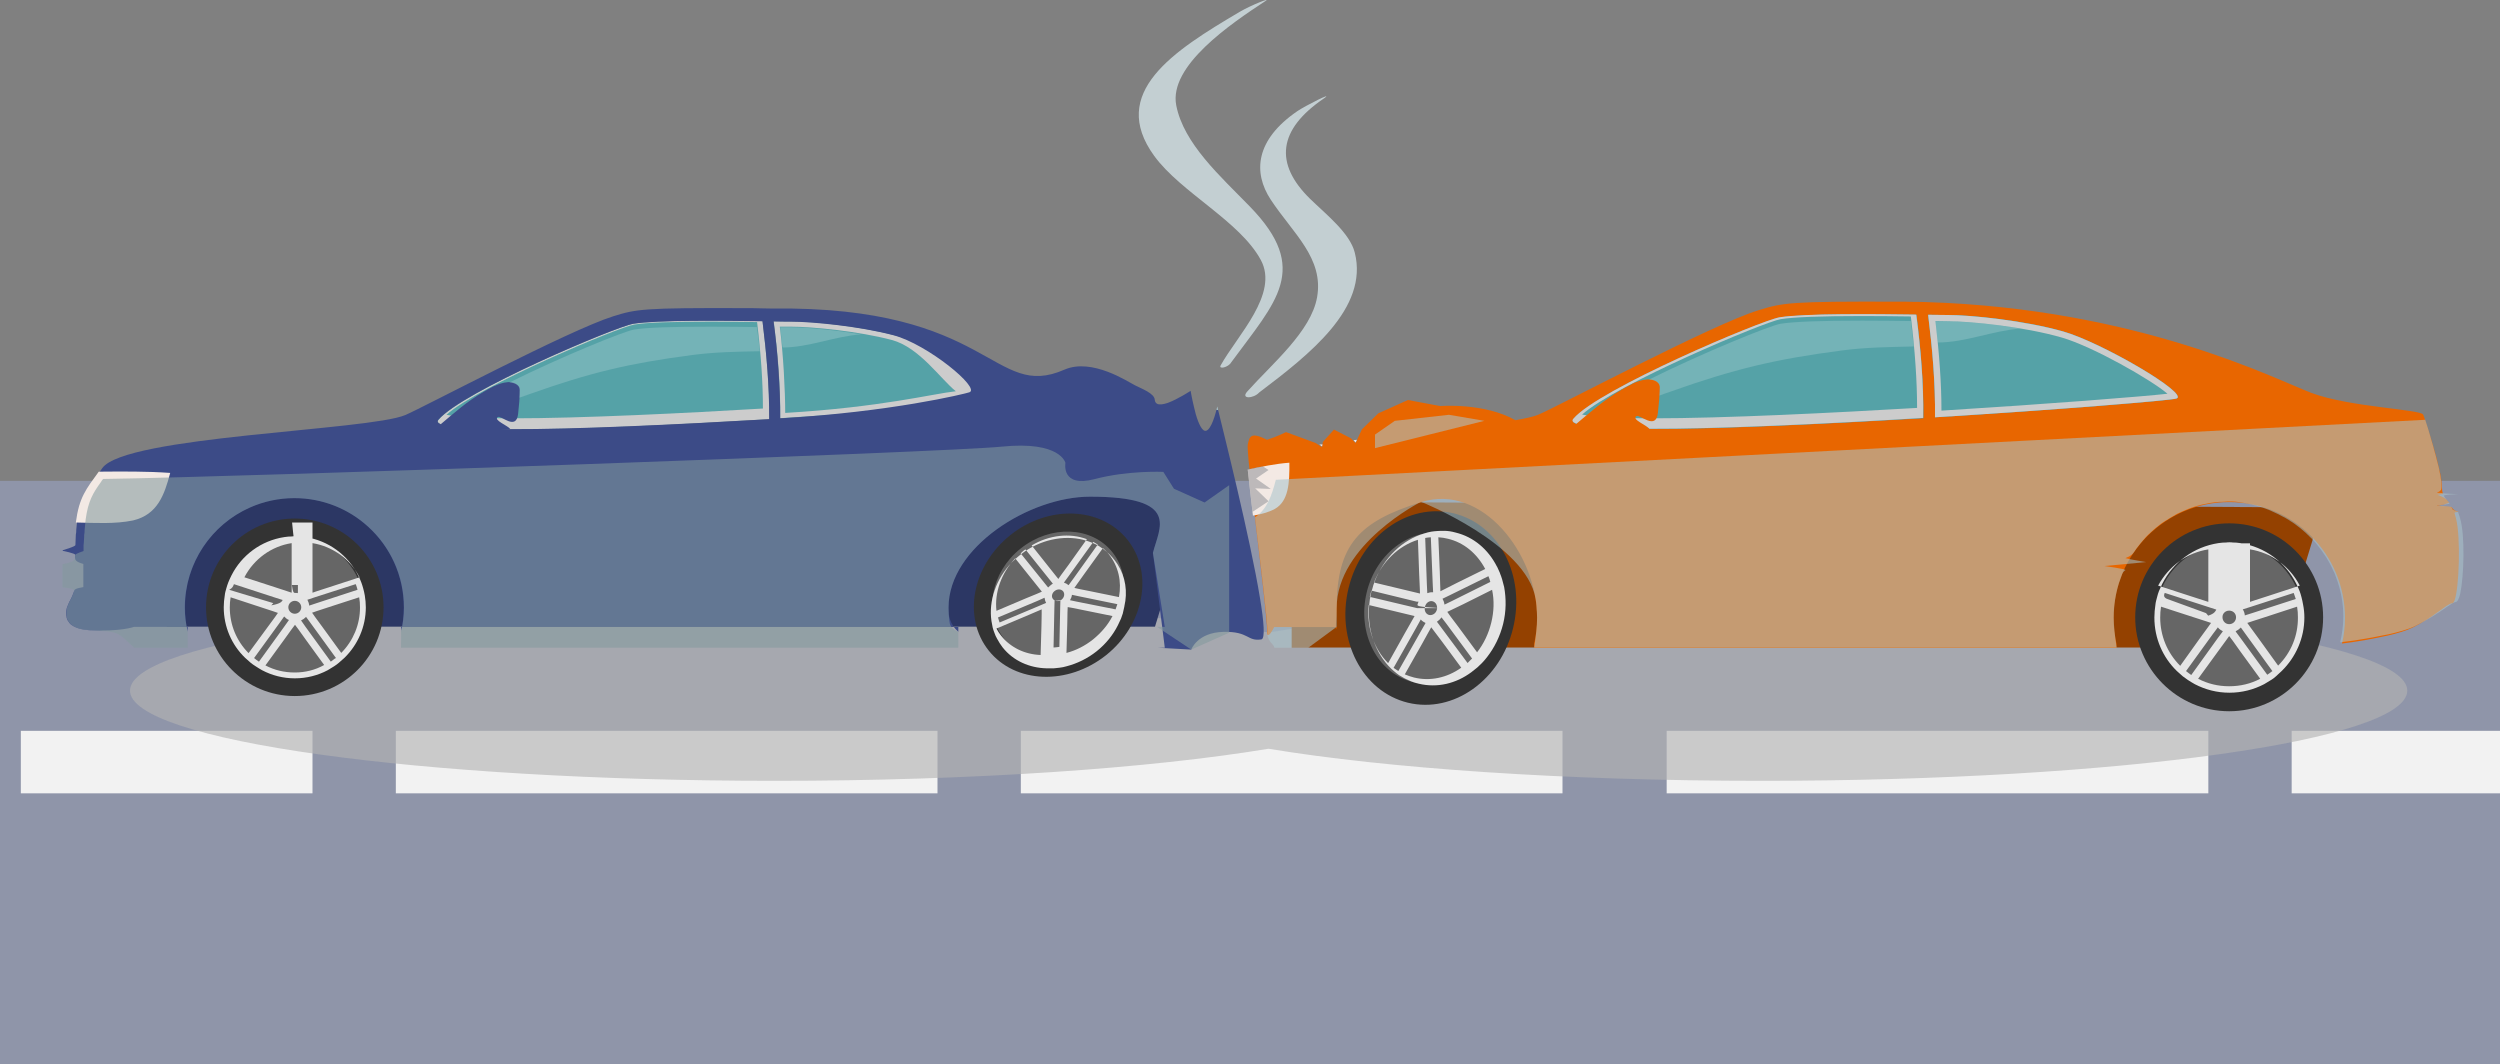
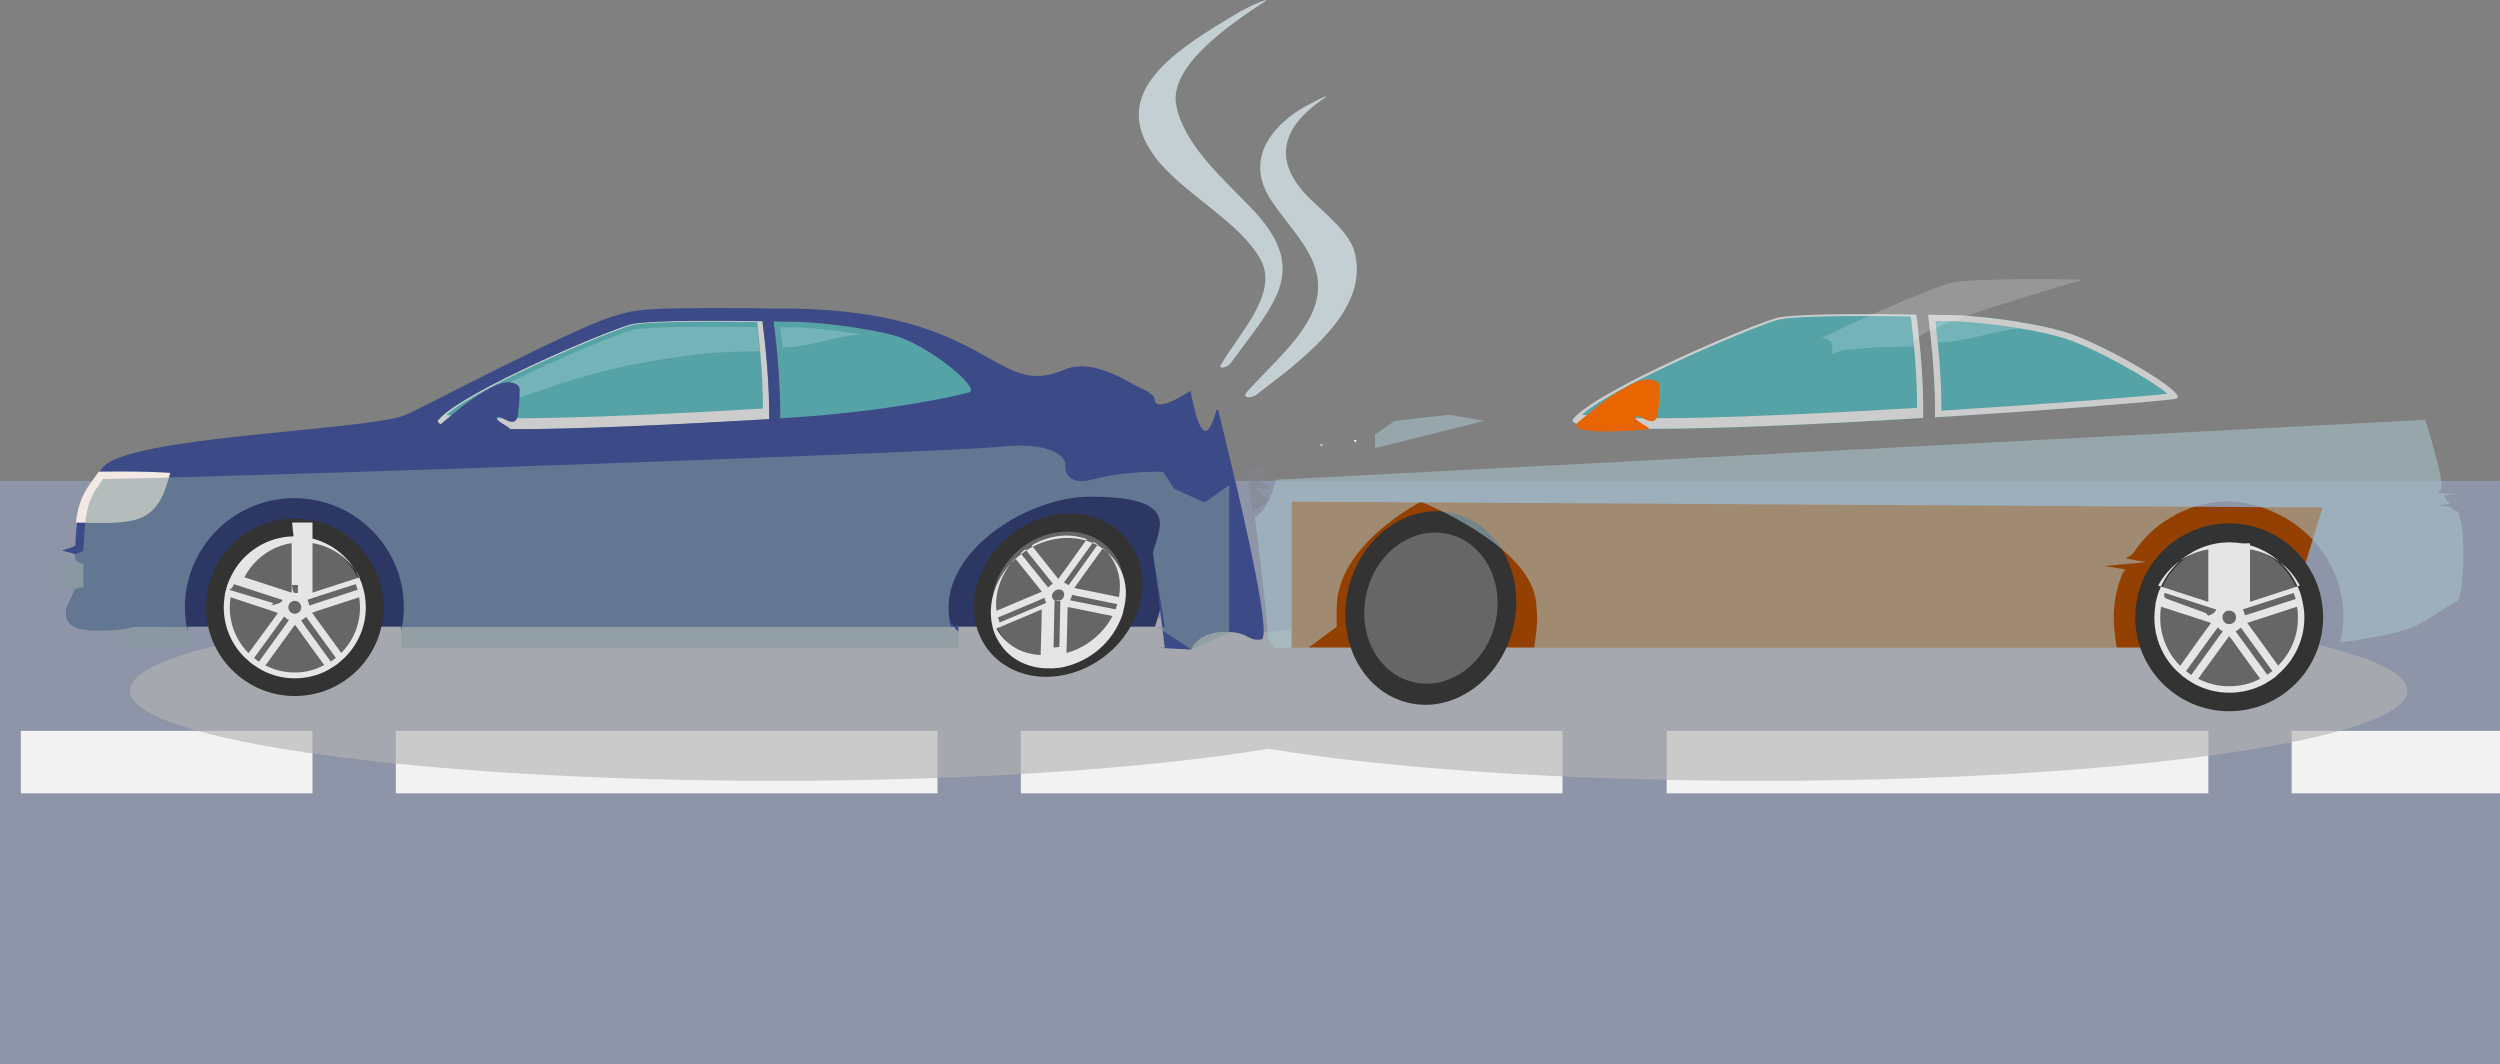
<svg xmlns="http://www.w3.org/2000/svg" version="1.1" id="Layer_1" x="0px" y="0px" viewBox="0 0 120 51.08" style="enable-background:new 0 0 120 51.08;" xml:space="preserve">
  <rect x="0" y="0" width="120" height="51.08" fill="#808080" stroke="none" />
  <style type="text/css">
	.st0{fill:#8F95A9;}
	.st1{fill:#F2F2F2;}
	.st2{opacity:0.63;fill:#B3B3B3;}
	.st3{fill:#FFE610;}
	.st4{fill:#FFB000;}
	.st5{fill:#F3E9E4;}
	.st6{fill:#A2383A;}
	.st7{fill:#E85800;}
	.st8{fill:#9FDBE9;}
	.st9{fill:#BA4700;}
	.st10{fill:#333333;}
	.st11{fill:#FECF3F;}
	.st12{opacity:0.45;fill:#5F668E;}
	.st13{fill:#2C3762;}
	.st14{fill:#3C4B87;}
	.st15{fill:#C3CFD2;}
	.st16{fill:#944100;}
	.st17{fill:#E86600;}
	.st18{fill:#55A2A7;}
	.st19{fill:#CCCCCC;}
	.st20{fill:#666666;}
	.st21{fill:#E5E5E5;}
	.st22{opacity:0.18;}
	.st23{fill:#FFFFFF;}
	.st24{opacity:0.47;fill:#81858A;}
	.st25{opacity:0.56;fill:#A9C5CC;}
	.st26{fill:#A9C5CC;}
	.st27{fill:#2C3764;}
	.st28{opacity:0.56;fill:#83999E;}
</style>
  <g>
    <path class="st15" d="M59.1,17.39c2.15-2.93,3.82-4.46,0.9-7.47c-1.42-1.46-3.18-3.02-3.54-4.86c-0.37-1.9,2.62-3.92,4.28-5.01   c0.3-0.19-0.67,0.19-1.22,0.51c-3.21,1.89-6.32,3.89-4.12,6.92c1.28,1.76,4.11,3.13,5.12,5c0.88,1.63-1.13,3.62-1.93,5.06   C58.48,17.74,58.96,17.64,59.1,17.39L59.1,17.39z" />
    <path class="st15" d="M60.44,18.84c2.42-1.83,5.26-4.05,4.59-6.71c-0.23-0.94-1.38-1.84-2.14-2.58c-1.74-1.7-1.54-3.33,0.65-4.82   c0.55-0.38-0.89,0.35-1.26,0.6C60.26,6.71,60.13,8.27,61,9.59c1.07,1.62,2.55,2.8,2.22,4.68c-0.29,1.64-2.15,3.18-3.34,4.51   C59.52,19.17,60.17,19.14,60.44,18.84L60.44,18.84z" />
    <rect y="23.08" class="st0" width="120" height="28" />
    <rect x="1" y="35.08" class="st1" width="14" height="3" />
    <rect x="19" y="35.08" class="st1" width="26" height="3" />
    <rect x="49" y="35.08" class="st1" width="26" height="3" />
    <rect x="80" y="35.08" class="st1" width="26" height="3" />
    <rect x="110" y="35.08" class="st1" width="10" height="3" />
    <path class="st2" d="M115.55,33.15c0,2.39-13.87,4.33-30.98,4.33c-9.5,0-18-0.6-23.68-1.54c-5.68,0.94-14.18,1.54-23.68,1.54   c-17.1,0-30.97-1.94-30.97-4.33c0-2.39,13.87-4.33,30.97-4.33c9.5,0,18,0.6,23.68,1.54c5.68-0.94,14.18-1.54,23.68-1.54   C101.68,28.83,115.55,30.77,115.55,33.15z" />
    <polygon class="st16" points="62,24.08 111.48,24.36 109.43,31.08 62,31.08  " />
-     <path class="st17" d="M117.89,24.89c-0.03-0.09-0.05-0.17-0.07-0.25c-0.01-0.03-0.02-0.05,0.18-0.07v0   c-0.25-0.08-0.28-0.16-0.32-0.23c-0.01-0.02-0.68-0.06-0.68-0.06v0c0,0,0.57-0.11,0.54-0.16c-0.01-0.02-0.02-0.03-0.03-0.04   c-0.09-0.12-0.17-0.21-0.51-0.33v0c0.28-0.03,0.27-0.05,0.25-0.08c-0.02-0.08-0.04-0.19-0.04-0.32c0-0.07,0-0.15-0.02-0.24   c0-0.03-0.01-0.07-0.01-0.1c-0.01-0.1-0.04-0.22-0.06-0.34c-0.01-0.04-0.02-0.08-0.03-0.12c-0.04-0.17-0.08-0.35-0.13-0.54   c-0.02-0.06-0.03-0.13-0.05-0.19c-0.04-0.12-0.07-0.25-0.11-0.38c-0.03-0.09-0.05-0.19-0.08-0.28c-0.12-0.4-0.23-0.75-0.31-0.99   c-0.05-0.14-0.08-0.24-0.1-0.27c-0.11-0.25-3.56-0.36-5.36-1.04c-1.72-0.65-8.3-4.04-18.48-4.36c-0.19-0.01-0.38-0.01-0.57-0.01   c-0.26-0.01-0.52-0.01-0.78-0.01c-5.22-0.02-5.54,0.05-6.71,0.41c-2.27,0.7-9.61,4.61-10.56,5.01c-0.23,0.1-0.61,0.18-1.11,0.27   c-1.49-0.85-3.61-0.68-3.61-0.68l-1.55-0.29l-1.42,0.64l-0.79,0.77l-0.18,0.39l-0.06,0.14l-0.06,0.12l-0.1-0.1l-0.12-0.12   l-0.82-0.42l-0.53,0.59l-0.03,0.15l-0.02,0.1l-0.12-0.08l-0.19-0.12l-1.41-0.52c0,0-0.39,0.2-0.91,0.37h0   c-0.81-0.41-0.85-0.14-0.93,0.24c-0.01,0.04,0,0.16,0.01,0.34c0.01,0.21,0.04,0.51,0.08,0.87c0.06,0.61,0.15,1.39,0.25,2.21   c0.28,2.36,0.61,5.12,0.59,5.48c-0.03,0.6,0.34-0.15,0.34-0.15l0,0h3c-0.09,0.38,0-0.47,0-0.89c0-3.07,1.07-4.18,4.06-5.11   c2.93-0.92,5.56,2.49,5.56,5.56c0,0.43-0.05,0.84-0.14,1.23c0,0,0,0,0,0.21h27.95c0-0.21,0-0.21,0-0.21   c-0.09-0.4-0.14-0.81-0.14-1.23c0-3.07,2.49-5.56,5.55-5.56c3.07,0,5.56,2.49,5.56,5.56c0,0.42-0.05,0.83-0.14,1.22c0,0,0,0,0,0.01   c0.24-0.03,0.99-0.13,1.75-0.29c0.05-0.01,0.1-0.02,0.14-0.03c0.1-0.02,0.2-0.04,0.29-0.06c0.47-0.11,0.91-0.24,1.19-0.38   c0.22-0.11,0.42-0.22,0.59-0.33c0.12-0.07,0.22-0.14,0.32-0.2c0.05-0.03,0.09-0.07,0.14-0.1c0.05-0.04,0.11-0.08,0.16-0.11   c0.35-0.25,0.56-0.42,0.71-0.44c0.01,0,0.02,0,0.03-0.01c0.03-0.02,0.05-0.06,0.08-0.12C118.04,28.21,118.12,25.79,117.89,24.89z    M79.17,20.59c-0.46,0-0.9-0.01-1.29-0.02c-1.11-0.03-1.9-0.1-2.22-0.23c-0.16-0.06-0.21-0.14-0.13-0.23   c1.2-1.43,9.01-4.73,9.9-4.87c1.21-0.2,4.51-0.16,6.56-0.13c0.21,1.61,0.35,3.3,0.33,4.97C87.57,20.35,82.49,20.59,79.17,20.59z    M104.47,19.13c-0.27,0.09-5.58,0.53-11.59,0.9c0.02-1.65-0.13-3.32-0.33-4.92c0.42,0.01,0.75,0.01,0.94,0.01   c1.13,0,3.7,0.26,5.54,0.79C100.87,16.43,105.11,18.91,104.47,19.13z" />
    <path class="st18" d="M92.32,20.07c-4.74,0.28-9.83,0.53-13.15,0.52c-0.46,0-0.9-0.01-1.29-0.02c-1.11-0.03-1.9-0.1-2.22-0.23   c-0.16-0.06-0.21-0.14-0.13-0.23c1.2-1.43,9.01-4.73,9.9-4.87c1.21-0.2,4.51-0.16,6.56-0.13C92.19,16.71,92.34,18.4,92.32,20.07z" />
    <path class="st18" d="M104.47,19.13c-0.27,0.09-5.58,0.53-11.59,0.9c0.02-1.65-0.13-3.32-0.33-4.92c0.42,0.01,0.75,0.01,0.95,0.01   c1.12,0,3.7,0.26,5.53,0.79C100.87,16.43,105.11,18.91,104.47,19.13z" />
    <path class="st19" d="M91.98,15.1c-2.05-0.03-5.35-0.06-6.56,0.13c-0.89,0.15-8.7,3.45-9.9,4.87c-0.08,0.09-0.03,0.17,0.13,0.23   c0.32,0.13,1.11,0.2,2.22,0.23c0.39,0.01,0.82,0.02,1.29,0.02c3.32,0.01,8.41-0.23,13.15-0.52C92.34,18.4,92.19,16.71,91.98,15.1z    M79.17,20.08c-0.46,0-0.89-0.01-1.28-0.02c-1.11-0.03-1.66-0.1-1.95-0.16c1.63-1.46,8.75-4.45,9.53-4.58   c0.62-0.1,1.94-0.15,3.92-0.15c0.82,0,1.63,0.01,2.33,0.02c0.2,1.65,0.3,3.1,0.3,4.39c-3.92,0.23-9.2,0.5-12.73,0.5H79.17z" />
    <path class="st19" d="M99.03,15.91c-1.84-0.52-4.41-0.79-5.53-0.79c-0.2,0-0.53-0.01-0.95-0.01c0.2,1.6,0.35,3.28,0.33,4.92   c6-0.37,11.32-0.81,11.59-0.9C105.11,18.91,100.87,16.43,99.03,15.91z M93.19,19.71c0-1.28-0.1-2.7-0.29-4.3   c0.26,0,0.46,0.01,0.61,0.01c1.14,0,3.68,0.27,5.45,0.78c1.49,0.43,4.28,2.02,5.08,2.7C102.78,19.04,98.35,19.39,93.19,19.71z" />
    <path class="st17" d="M79.67,18.59c0,0.38-0.05,0.85-0.09,1.22c-0.09,0.88-0.87,0.05-1.04,0.17c-0.23,0.16,0.52,0.43,0.63,0.61   c-0.63,0.09-1.87,0.13-2.26,0.12c-1.11-0.03-1.27-0.19-1.24-0.37c0.64-0.53,1.3-1.14,2.19-1.65c0.18-0.1,0.34-0.19,0.5-0.27   c0-0.01,0.01-0.01,0.01-0.01c0.22-0.1,0.44-0.18,0.71-0.2C79.28,18.2,79.67,18.27,79.67,18.59z" />
-     <path class="st5" d="M61.89,22.21c0.01,0.96-0.03,1.84-0.7,2.22c-0.32,0.17-0.68,0.26-1.05,0.32c-0.1-0.83-0.18-1.61-0.25-2.21   C60.55,22.4,61.22,22.26,61.89,22.21z" />
    <path class="st10" d="M107,34.14c-2.48,0-4.51-2.02-4.51-4.51c0-2.49,2.03-4.51,4.51-4.51c2.49,0,4.51,2.02,4.51,4.51   C111.51,32.12,109.49,34.14,107,34.14z" />
    <path class="st20" d="M110.52,29.63c0,1.94-1.58,3.52-3.52,3.52c-1.95,0-3.52-1.58-3.52-3.52c0-1.94,1.57-3.52,3.52-3.52   C108.95,26.11,110.52,27.69,110.52,29.63z" />
    <g>
      <path class="st21" d="M110.55,29.03c-0.02-0.13-0.05-0.25-0.08-0.37c-0.02-0.1-0.06-0.2-0.09-0.29c-0.05-0.12-0.1-0.24-0.16-0.35    c-0.51-1.03-1.51-1.77-2.68-1.95c-0.12-0.02-0.25-0.03-0.37-0.03c-0.06-0.01-0.11-0.01-0.16-0.01c-0.05,0-0.1,0-0.15,0.01    c-0.13,0-0.25,0.01-0.38,0.03c-1.18,0.18-2.17,0.92-2.69,1.95c-0.05,0.12-0.11,0.23-0.16,0.35c-0.04,0.09-0.06,0.19-0.09,0.29    c-0.03,0.12-0.07,0.24-0.08,0.37c-0.03,0.2-0.05,0.4-0.05,0.61c0,1.01,0.41,1.92,1.08,2.57l0.28,0.25    c0.08,0.06,0.16,0.12,0.25,0.18c0.11,0.07,0.22,0.14,0.33,0.2c0.5,0.26,1.06,0.41,1.66,0.41c0.61,0,1.17-0.15,1.67-0.41l0.33-0.2    c0.08-0.05,0.17-0.11,0.24-0.18l0.01-0.01l0.26-0.24l0.01-0.01c0.66-0.65,1.08-1.56,1.08-2.56    C110.61,29.43,110.59,29.23,110.55,29.03z M110.1,28.47c0.03,0.09,0.06,0.18,0.09,0.26c0,0.01,0.01,0.01,0.01,0.02l-2.07,0.67    l-0.38,0.12c0-0.01,0-0.01,0-0.02c-0.01-0.09-0.04-0.18-0.09-0.26c0,0-0.01-0.01-0.01-0.01l0.38-0.12l2.07-0.67    C110.09,28.46,110.09,28.47,110.1,28.47z M108,26.37c1.02,0.16,1.91,0.81,2.39,1.74l-1.53,0.5l-0.62,0.2L108,28.89V26.37z     M108,26.08h-1.14c0,0,0.09,0.24,0.12,1h0.04c0.03-0.76,0.07-0.76,0.1-0.75c0.01,0-0.12,0-0.12,0v2.75h0.16    c0-0.17,0-0.17-0.01-0.17c-0.04-0.01-0.09-0.01-0.14-0.01c-0.05,0-0.11,0-0.15,0.18h-0.01H108V26.08z M107,29.31    c0.19,0,0.33,0.14,0.33,0.32c0,0.18-0.14,0.33-0.33,0.33c-0.18,0-0.32-0.15-0.32-0.33C106.67,29.45,106.82,29.31,107,29.31z     M106,26.37v2.52l-0.25-0.08l-0.62-0.2l-1.54-0.5C104.09,27.18,104.98,26.53,106,26.37z M104,28.74c-0.16-0.08-0.13-0.18-0.1-0.26    c0-0.01,0-0.02,0.01-0.02l2.07,0.67l0.4,0.13c0,0,0,0,0,0.01c-0.05,0.08-0.08,0.18-0.38,0.28v0.01l-0.11-0.13L104,28.74L104,28.74    z M104.65,31.96c-0.62-0.62-0.96-1.44-0.96-2.32c0-0.17,0.01-0.35,0.04-0.52l1.54,0.5l0.62,0.2l0.24,0.08l-0.15,0.21l-0.38,0.52    L104.65,31.96z M105.18,32.4C105.17,32.39,105.17,32.39,105.18,32.4c-0.09-0.06-0.16-0.12-0.24-0.18c-0.01,0-0.01,0-0.01-0.01    l1.29-1.78l0.24-0.32c0,0.01,0.01,0.01,0.01,0.02c0.06,0.07,0.13,0.12,0.21,0.16c0,0.01,0.01,0.01,0.02,0.01l-0.24,0.32    L105.18,32.4z M107,32.94c-0.53,0-1.03-0.12-1.49-0.36l0.96-1.32l0.38-0.52l0.15-0.21l0.16,0.21l0.37,0.52l0.96,1.32    C108.04,32.82,107.53,32.94,107,32.94z M109.06,32.22c-0.06,0.05-0.14,0.11-0.22,0.16l-0.01,0.01l-1.29-1.77l-0.23-0.31    c0.01-0.01,0.01-0.01,0.02-0.02c0.08-0.04,0.15-0.09,0.21-0.15c0.01-0.01,0.01-0.01,0.02-0.02l0.23,0.32l1.29,1.78L109.06,32.22z     M109.35,31.95l-0.95-1.32l-0.38-0.52l-0.15-0.21l0.24-0.08l0.62-0.2l1.53-0.5c0.03,0.17,0.04,0.34,0.04,0.51    C110.31,30.51,109.97,31.33,109.35,31.95z" />
    </g>
    <path class="st10" d="M72.63,30.14c-0.6,2.51-2.87,4.12-5.05,3.59c-2.18-0.53-3.46-2.99-2.85-5.5c0.61-2.51,2.87-4.12,5.05-3.59   C71.96,25.17,73.24,27.64,72.63,30.14z" />
    <path class="st20" d="M69.54,25.64c1.71,0.41,2.7,2.33,2.23,4.29c-0.47,1.96-2.24,3.22-3.94,2.81c-1.71-0.41-2.7-2.33-2.23-4.3   C66.07,26.48,67.84,25.23,69.54,25.64z" />
    <g>
-       <path class="st21" d="M69.32,25.48c-0.11,0-0.23,0-0.34,0.01c-0.09,0-0.19,0.02-0.28,0.03c-0.12,0.02-0.23,0.05-0.35,0.09    c-1.02,0.3-1.92,1.15-2.36,2.29c-0.05,0.12-0.09,0.24-0.12,0.37c-0.02,0.05-0.03,0.11-0.05,0.16c-0.01,0.05-0.03,0.1-0.03,0.15    c-0.03,0.13-0.05,0.26-0.06,0.39c-0.13,1.23,0.28,2.39,1.05,3.13c0.09,0.08,0.18,0.16,0.27,0.23c0.07,0.06,0.15,0.11,0.23,0.15    c0.1,0.06,0.2,0.12,0.31,0.16c0.16,0.08,0.34,0.14,0.52,0.18c0.88,0.21,1.78-0.01,2.51-0.55l0.29-0.23    c0.08-0.07,0.15-0.14,0.22-0.21c0.09-0.09,0.17-0.19,0.25-0.29c0.35-0.45,0.62-0.99,0.77-1.59c0.15-0.61,0.15-1.21,0.05-1.77    L72.1,27.8c-0.03-0.09-0.06-0.19-0.1-0.28v-0.01l-0.14-0.31l-0.01-0.01c-0.41-0.81-1.11-1.42-1.99-1.63    C69.68,25.51,69.5,25.48,69.32,25.48z M68.42,25.82c0.08-0.01,0.17-0.03,0.25-0.03c0.01,0,0.01,0,0.01,0l0.09,2.23l0.02,0.41    c-0.01,0-0.01,0-0.02,0c-0.09-0.01-0.17,0.01-0.25,0.04c0,0-0.01,0-0.01,0l-0.02-0.41l-0.08-2.23    C68.41,25.82,68.41,25.83,68.42,25.82z M65.95,27.96c0.39-1,1.18-1.76,2.11-2.05l0.06,1.64l0.03,0.67l0.01,0.27L65.95,27.96z     M65.75,28.65L65.75,28.65c0.01-0.06,0.02-0.1,0.03-0.13l0.01-0.04c0.01-0.03,0.02-0.07,0.03-0.1c0-0.01,0.01-0.03,0.01-0.03    L68,28.88v0c0.09,0,0.09,0,0.09,0c-0.02,0.04-0.03,0.09-0.05,0.14c-0.01,0.05-0.02,0.11,0.96,0.16v0.01l-0.98,0L65.75,28.65z     M68.4,29.12c0.04-0.18,0.21-0.3,0.36-0.26c0.16,0.04,0.25,0.21,0.21,0.4c-0.04,0.18-0.21,0.29-0.37,0.26    C68.44,29.48,68.35,29.31,68.4,29.12z M65.7,29.04l2.2,0.53l-0.13,0.23l-0.33,0.58l-0.81,1.45C65.94,31.14,65.59,30.1,65.7,29.04z     M67.12,32.21c-0.06-0.04-0.14-0.09-0.21-0.14c-0.01,0-0.01-0.01-0.02-0.01l1.1-1.95l0.21-0.38c0,0,0,0,0,0.01    c0.06,0.07,0.14,0.12,0.22,0.16c0,0,0,0,0.01,0l-0.21,0.37L67.12,32.21C67.13,32.21,67.13,32.21,67.12,32.21z M70.14,32.05    c-0.69,0.49-1.5,0.66-2.27,0.47c-0.15-0.04-0.3-0.09-0.44-0.15l0.82-1.45l0.32-0.58l0.13-0.23l0.15,0.2l0.37,0.49L70.14,32.05z     M70.66,31.61C70.66,31.61,70.65,31.61,70.66,31.61c-0.08,0.08-0.15,0.14-0.21,0.21c0,0,0,0-0.01,0l-1.24-1.67l-0.23-0.31    c0.01,0,0.01-0.01,0.02-0.01c0.07-0.05,0.14-0.11,0.19-0.18c0.01-0.01,0.01-0.01,0.01-0.02l0.23,0.3L70.66,31.61z M71.58,29.89    c-0.13,0.53-0.36,1.01-0.68,1.42l-0.92-1.25l-0.37-0.49l-0.14-0.2l0.23-0.11L70.24,29l1.38-0.69    C71.73,28.82,71.71,29.36,71.58,29.89z M71.45,27.67c0.03,0.07,0.06,0.16,0.08,0.25l0.01,0.01l-1.87,0.93l-0.33,0.16    c0-0.01,0-0.01-0.01-0.02c-0.01-0.09-0.04-0.17-0.08-0.24c0-0.01-0.01-0.02-0.01-0.02l0.33-0.16l1.87-0.92L71.45,27.67z     M71.29,27.31l-1.38,0.68l-0.55,0.28l-0.22,0.11l-0.01-0.27l-0.02-0.66l-0.07-1.66c0.16,0.01,0.31,0.03,0.46,0.07    C70.26,26.04,70.89,26.56,71.29,27.31z" />
-     </g>
+       </g>
    <g class="st22">
-       <path class="st23" d="M91.86,16.63c-1.21,0.03-2.28,0.04-3.43,0.19c-3.22,0.42-5.18,0.89-8.28,1.99c-0.15,0.05-0.32,0.11-0.5,0.18    c0.01-0.13,0.02-0.27,0.02-0.39c0-0.28-0.3-0.37-0.52-0.38c2.62-1.3,5.82-2.6,6.32-2.68c0.62-0.1,1.94-0.15,3.92-0.15    c0.82,0,1.63,0.01,2.33,0.02C91.77,15.82,91.82,16.23,91.86,16.63z" />
+       <path class="st23" d="M91.86,16.63c-1.21,0.03-2.28,0.04-3.43,0.19c-0.15,0.05-0.32,0.11-0.5,0.18    c0.01-0.13,0.02-0.27,0.02-0.39c0-0.28-0.3-0.37-0.52-0.38c2.62-1.3,5.82-2.6,6.32-2.68c0.62-0.1,1.94-0.15,3.92-0.15    c0.82,0,1.63,0.01,2.33,0.02C91.77,15.82,91.82,16.23,91.86,16.63z" />
    </g>
    <g class="st22">
      <path class="st23" d="M96.99,15.77c-1.35,0.1-2.64,0.67-3.98,0.67c-0.04-0.33-0.07-0.67-0.11-1.02c0.26,0,0.46,0.01,0.61,0.01    C94.26,15.42,95.63,15.54,96.99,15.77z" />
    </g>
    <polygon class="st5" points="63.48,21.33 63.46,21.43 63.33,21.34  " />
    <polygon class="st5" points="65.13,21.11 65.07,21.24 64.97,21.13  " />
    <path class="st24" d="M60.25,23.44l0.64,0.62l-0.77,0.51c-0.09-0.76-0.17-1.48-0.23-2.05c0.24-0.05,0.48-0.1,0.72-0.14l0.28,0.18   l-0.6,0.41l0.71,0.5L60.25,23.44z" />
    <path class="st25" d="M118.09,28.5c-0.03,0.11-0.05,0.19-0.08,0.25c-0.03,0.06-0.05,0.1-0.08,0.12c-0.01,0.01-0.02,0.01-0.03,0.02   c-0.09,0.01-0.21,0.08-0.38,0.2c-0.03,0.02-0.05,0.03-0.08,0.05c-0.03,0.02-0.06,0.04-0.08,0.06c-0.02,0.01-0.03,0.02-0.05,0.03   c-0.05,0.03-0.09,0.06-0.15,0.1c-0.05,0.04-0.11,0.08-0.17,0.11c-0.05,0.03-0.09,0.06-0.15,0.1c-0.1,0.07-0.22,0.13-0.34,0.2   c-0.18,0.11-0.38,0.21-0.62,0.33c-0.29,0.14-0.75,0.27-1.25,0.38c-0.1,0.02-0.2,0.04-0.31,0.06c-0.05,0.01-0.1,0.02-0.15,0.03   c-0.2,0.04-0.4,0.08-0.59,0.11c-0.57,0.1-1.06,0.16-1.25,0.18c0,0,0,0,0,0c0.09-0.39,0.15-0.8,0.15-1.22   c0-0.58-0.09-1.13-0.26-1.65c-0.05-0.14-0.1-0.28-0.15-0.42c-0.12-0.27-0.25-0.53-0.41-0.79c-0.15-0.23-0.31-0.45-0.49-0.67   c-0.06-0.07-0.12-0.14-0.18-0.2v0c-0.1-0.1-0.2-0.2-0.31-0.3c0-0.01-0.01-0.01-0.01-0.01c-0.16-0.15-0.34-0.29-0.52-0.42   c-0.06-0.04-0.12-0.09-0.18-0.12c-0.06-0.04-0.13-0.09-0.19-0.12c-0.06-0.04-0.13-0.08-0.2-0.11c-0.14-0.08-0.28-0.15-0.42-0.21   c-0.05-0.02-0.1-0.05-0.15-0.07c-0.03-0.01-0.06-0.03-0.09-0.04c-0.17-0.07-0.35-0.13-0.53-0.18c-0.27-0.08-0.55-0.14-0.84-0.19   c-0.08-0.01-0.16-0.02-0.24-0.03h0.3c0,0-0.18,0.01-0.27,0c-0.11-0.01-0.22-0.01-0.33-0.01c-0.08,0-0.15,0-0.23,0.01   c-0.07,0-0.13,0.01-0.2,0.01c-0.02,0-0.04,0-0.06,0c-0.05,0-0.09,0.01-0.14,0.01c-0.18,0.02-0.36,0.05-0.54,0.09   c-0.06,0.01-0.12,0.03-0.19,0.04c-0.06,0.02-0.12,0.03-0.18,0.05c-0.04,0.01-0.07,0.02-0.1,0.03c-0.12,0.04-0.23,0.07-0.34,0.12   c-0.17,0.07-0.34,0.14-0.5,0.22c-0.05,0.02-0.1,0.05-0.14,0.08c-0.05,0.03-0.11,0.06-0.16,0.09c-0.09,0.05-0.17,0.1-0.26,0.16   c-0.04,0.02-0.08,0.05-0.11,0.07c-0.08,0.05-0.15,0.1-0.22,0.16c-0.09,0.07-0.18,0.14-0.27,0.22c-0.09,0.08-0.18,0.16-0.26,0.24   c-0.08,0.08-0.15,0.15-0.22,0.24c-0.01,0-0.01,0.01-0.02,0.02c-0.08,0.09-0.15,0.18-0.22,0.27c-0.08,0.09-0.14,0.19-0.21,0.29   c-0.07,0.1-0.13,0.19-0.42,0.3v0c0.2,0.06,1,0.19,1,0.19v0l-2,0.19v0c0,0,0.96,0.13,1,0.19v0.01c-0.1,0.06-0.13,0.13-0.16,0.2   c-0.05,0.14-0.1,0.28-0.15,0.42c-0.16,0.52-0.25,1.08-0.25,1.65c0,0.42,0.05,0.84,0.14,1.45H73.64c0.09-0.61,0.14-1.02,0.14-1.45   c0-0.09-0.01-0.17-0.01-0.26c0-0.04-0.01-0.09-0.01-0.13c0-0.06-0.01-0.12-0.01-0.17c-0.01-0.11-0.02-0.22-0.04-0.33   c-0.43-2.64-5.49-4.66-5.49-4.66h-0.02c0,0-4.04,2.04-4.04,5.1c0,0.43,0,0.9,0,0.9l-1.36,1h-1.63l0,0   c-0.04-0.22-0.37-0.25-0.34-0.85c0.02-0.36-0.31-3.07-0.59-5.41c0.58-0.38,0.81-1.06,1-1.8l55.17-2.88   c0.08,0.23,0.19,0.59,0.3,0.99c0.03,0.09,0.05,0.19,0.08,0.28c0.03,0.13,0.07,0.25,0.1,0.37c0.02,0.06,0.04,0.13,0.05,0.19   c0.05,0.19,0.1,0.37,0.14,0.54c0,0.04,0.01,0.08,0.02,0.13c0.03,0.12,0.05,0.24,0.06,0.34c0.01,0.03,0.01,0.07,0.01,0.1   c0.02,0.09,0.02,0.18,0.02,0.24c0,0.13,0.02,0.23-0.21,0.31v0.01c0.26,0.01,0.27,0.02,0.27,0.03c0,0.01,0.73,0.04,0.73,0.04v0v0   c-0.7,0.03-0.69,0.06-0.67,0.09c0.02,0.04,0.05,0.08,0.08,0.12c0.04,0.04,0.06,0.08,0.1,0.12c0.01,0.01,0.02,0.02,0.03,0.04   c0.01,0.01,0.02,0.02,0.03,0.04c0.01,0.01,0.02,0.02,0.03,0.04c0.01,0.03-0.6,0.09-0.6,0.09v0.01c0,0,0.67,0.04,0.68,0.06   c0.02,0.03,0.04,0.06,0.05,0.1l0.01,0.02c0.01,0.03,0.26,0.11,0.26,0.11v-0.02c0,0.01,0.01,0.02,0.01,0.04   c0,0.01,0.01,0.02,0.01,0.04c0.01,0.04,0.03,0.08,0.04,0.12c0.01,0.04,0.03,0.08,0.04,0.13C118.33,25.67,118.27,27.66,118.09,28.5z   " />
    <polygon class="st25" points="71.25,20.2 69.55,19.91 66.95,20.2 66,20.86 66,21.51  " />
-     <path class="st26" d="M58.47,19.69c-0.02,0-0.05-0.01-0.08-0.01c0.02-0.11,0.04-0.17,0.04-0.17S58.44,19.57,58.47,19.69z" />
    <polygon class="st27" points="8,23.08 57.49,23.36 55.44,30.08 8,30.08  " />
    <path class="st18" d="M36.91,20.11c-4.48,0.27-9.29,0.5-12.43,0.49c-0.44,0-0.85,0-1.22-0.02c-1.05-0.03-1.79-0.1-2.1-0.22   c-0.15-0.06-0.2-0.13-0.13-0.22c1.13-1.35,8.51-4.47,9.35-4.61c1.14-0.18,4.26-0.15,6.2-0.13C36.79,16.94,36.93,18.54,36.91,20.11z   " />
    <path class="st18" d="M48.4,19.23c-0.25,0.09-5.28,0.5-10.95,0.85c0.01-1.56-0.12-3.14-0.31-4.65c0.39,0,0.71,0.01,0.89,0.01   c1.06,0,3.49,0.25,5.23,0.75C44.99,16.68,49,19.01,48.4,19.23z" />
    <path class="st19" d="M36.6,15.41c-1.94-0.02-5.06-0.06-6.2,0.13c-0.84,0.14-8.22,3.26-9.35,4.61c-0.07,0.09-0.03,0.16,0.13,0.22   c0.3,0.12,1.05,0.19,2.1,0.22c0.37,0.01,0.78,0.02,1.22,0.02c3.14,0.01,7.94-0.22,12.43-0.49C36.93,18.54,36.79,16.94,36.6,15.41z    M24.48,20.08c-0.44,0-0.84,0-1.21-0.02c-1.05-0.03-1.57-0.09-1.84-0.15c1.54-1.38,8.27-4.21,9.01-4.33   c0.59-0.1,1.83-0.14,3.7-0.14c0.77,0,1.54,0.01,2.2,0.02c0.19,1.56,0.28,2.92,0.28,4.15c-3.7,0.22-8.69,0.47-12.03,0.47H24.48z" />
-     <path class="st19" d="M43.26,16.18c-1.74-0.5-4.17-0.75-5.23-0.75c-0.19,0-0.5-0.01-0.89-0.01c0.19,1.51,0.33,3.09,0.31,4.65   c5.67-0.35,10.7-0.76,10.95-0.85C49,19.01,44.99,16.68,43.26,16.18z M37.69,19.82c0-1.06-0.09-2.81-0.26-4.14c0.23,0,0.41,0,0.54,0   c1.02,0,3.26,0.22,4.84,0.64c1.32,0.35,2.36,1.9,3.07,2.46C44.77,18.9,42.28,19.55,37.69,19.82z" />
    <path class="st14" d="M24.95,18.71c0,0.35-0.04,0.81-0.08,1.15c-0.09,0.84-0.82,0.05-0.98,0.16c-0.21,0.15,0.49,0.41,0.6,0.57   c-0.6,0.08-1.77,0.12-2.14,0.11c-1.05-0.03-1.2-0.18-1.18-0.35c0.6-0.5,1.23-1.08,2.07-1.56c0.17-0.1,0.32-0.18,0.48-0.26   c0,0,0,0,0.01,0c0.21-0.1,0.42-0.17,0.67-0.19C24.59,18.34,24.95,18.42,24.95,18.71z" />
    <path class="st5" d="M7.54,22.91c-0.24,0.9-0.52,1.7-1.51,1.94c-0.74,0.15-1.55,0.1-2.33,0.08c0.14-1.02,0.42-1.36,0.93-2.07   C5.6,22.84,6.58,22.83,7.54,22.91z" />
    <path class="st10" d="M53.09,31.45c-1.84,1.46-4.36,1.37-5.63-0.22c-1.27-1.59-0.8-4.07,1.03-5.54c1.84-1.47,4.36-1.37,5.63,0.22   C55.39,27.5,54.92,29.99,53.09,31.45z" />
    <path class="st20" d="M53.39,26.5c0.99,1.24,0.63,3.18-0.8,4.32c-1.44,1.15-3.4,1.07-4.4-0.17c-0.99-1.24-0.63-3.18,0.8-4.32   C50.43,25.18,52.4,25.26,53.39,26.5z" />
    <g>
      <path class="st21" d="M53.1,26.47c-0.08-0.07-0.16-0.13-0.25-0.19c-0.06-0.05-0.14-0.09-0.21-0.13c-0.1-0.05-0.19-0.09-0.3-0.13    c-0.9-0.35-2.02-0.24-2.98,0.34c-0.1,0.06-0.2,0.13-0.29,0.2c-0.04,0.03-0.08,0.06-0.12,0.09c-0.04,0.03-0.07,0.06-0.11,0.09    c-0.09,0.08-0.18,0.16-0.26,0.24c-0.78,0.81-1.13,1.87-0.99,2.83c0.02,0.11,0.04,0.21,0.06,0.32c0.02,0.08,0.05,0.16,0.08,0.24    c0.03,0.1,0.08,0.2,0.13,0.29c0.08,0.15,0.17,0.29,0.27,0.42c0.51,0.64,1.28,0.98,2.11,1l0.34,0c0.09-0.01,0.18-0.02,0.28-0.03    c0.11-0.01,0.23-0.04,0.34-0.07c0.5-0.13,1-0.37,1.44-0.72c0.45-0.36,0.79-0.79,1.02-1.25l0.15-0.32    c0.03-0.08,0.06-0.17,0.09-0.26l0-0.01l0.07-0.31l0-0.01c0.16-0.68,0.06-1.41-0.32-2C53.49,26.85,53.31,26.64,53.1,26.47z     M52.48,26.01c0.07,0.04,0.14,0.08,0.2,0.12c0,0.01,0.01,0.01,0.01,0.01l-1.18,1.65l-0.22,0.3c0,0-0.01-0.01-0.01-0.01    c-0.06-0.05-0.13-0.09-0.2-0.11c0,0-0.01,0-0.01-0.01l0.22-0.3L52.48,26.01C52.47,26,52.48,26.01,52.48,26.01z M49.52,26.18    c0.84-0.5,1.83-0.61,2.65-0.3l-0.87,1.22l-0.36,0.49l-0.14,0.2L49.52,26.18z M48.99,26.56L48.99,26.56    c0.04-0.04,0.07-0.06,0.09-0.08l0.03-0.03c0.03-0.02,0.05-0.04,0.08-0.06c0.01-0.01,0.02-0.01,0.03-0.02l1.32,1.65l0,0    c0,0,0,0-0.01,0c-0.04,0.02-0.07,0.05-0.11,0.08c-0.04,0.03-0.07,0.07-0.11,0.1c0,0,0,0,0,0l0,0L48.99,26.56z M50.62,28.37    c0.14-0.11,0.31-0.1,0.41,0.01c0.09,0.12,0.06,0.29-0.07,0.4c-0.13,0.1-0.31,0.1-0.41-0.02C50.45,28.65,50.49,28.47,50.62,28.37z     M48.73,26.8l1.28,1.6l-0.23,0.1l-0.56,0.23l-1.39,0.59C47.73,28.45,48.06,27.51,48.73,26.8z M47.98,29.88    c-0.02-0.07-0.05-0.14-0.07-0.22c0-0.01,0-0.01-0.01-0.02l1.88-0.79l0.36-0.16c0,0,0,0,0,0.01c0.01,0.08,0.03,0.16,0.07,0.23    c0,0,0,0,0,0.01l-0.35,0.15L47.98,29.88C47.98,29.89,47.98,29.89,47.98,29.88z M49.95,31.44c-0.77-0.03-1.44-0.36-1.89-0.92    c-0.09-0.11-0.17-0.23-0.23-0.35l1.4-0.59l0.56-0.24L50,29.25l0,0.23l-0.01,0.56L49.95,31.44z M50.85,31.05    C50.85,31.05,50.84,31.05,50.85,31.05c-0.1,0.02-0.18,0.02-0.27,0.03c0,0,0,0-0.01,0l0.04-1.9l0.01-0.35c0.01,0,0.01,0,0.02,0    c0.08,0.01,0.16,0,0.24-0.03c0.01,0,0.02,0,0.02-0.01l-0.01,0.35L50.85,31.05z M52.47,30.69c-0.39,0.31-0.82,0.53-1.28,0.65    l0.04-1.41l0.01-0.56l0.01-0.23l0.23,0.04l0.54,0.11l1.38,0.28C53.18,30,52.86,30.37,52.47,30.69z M53.63,29.01    c-0.02,0.07-0.05,0.15-0.08,0.23l0,0.01l-1.86-0.37l-0.33-0.07c0-0.01,0-0.01,0.01-0.02c0.04-0.07,0.07-0.14,0.08-0.22    c0-0.01,0-0.01,0-0.02l0.33,0.07L53.63,29L53.63,29.01z M53.71,28.66l-1.37-0.28l-0.55-0.11l-0.22-0.05l0.14-0.2l0.35-0.49    l0.88-1.22c0.11,0.09,0.2,0.19,0.29,0.3C53.68,27.18,53.85,27.9,53.71,28.66z" />
    </g>
    <path class="st10" d="M14.15,33.41c-2.35,0-4.26-1.91-4.26-4.26c0-2.35,1.91-4.26,4.26-4.26c2.35,0,4.26,1.91,4.26,4.26   C18.41,31.5,16.5,33.41,14.15,33.41z" />
    <path class="st20" d="M17.48,29.15c0,1.84-1.49,3.33-3.33,3.33c-1.84,0-3.33-1.49-3.33-3.33c0-1.84,1.49-3.33,3.33-3.33   C15.99,25.82,17.48,27.31,17.48,29.15z" />
    <g>
      <path class="st21" d="M17.51,28.58c-0.02-0.12-0.05-0.24-0.08-0.35c-0.02-0.09-0.06-0.19-0.09-0.28    c-0.04-0.11-0.09-0.22-0.15-0.33c-0.48-0.97-1.43-1.68-2.54-1.84c-0.12-0.02-0.23-0.03-0.35-0.03c-0.05-0.01-0.1-0.01-0.15-0.01    c-0.05,0-0.09,0-0.14,0.01c-0.12,0-0.24,0.01-0.36,0.03c-1.12,0.17-2.05,0.87-2.54,1.84c-0.06,0.11-0.1,0.22-0.15,0.33    c-0.04,0.09-0.06,0.18-0.09,0.27c-0.03,0.11-0.07,0.23-0.08,0.35c-0.03,0.19-0.05,0.38-0.05,0.58c0,0.95,0.39,1.81,1.02,2.42    l0.27,0.24c0.08,0.06,0.15,0.12,0.24,0.17c0.1,0.07,0.21,0.13,0.31,0.19c0.47,0.25,1.01,0.39,1.57,0.39    c0.57,0,1.11-0.14,1.58-0.39l0.31-0.19c0.08-0.05,0.16-0.11,0.23-0.17l0.01-0.01l0.25-0.22l0.01-0.01    c0.63-0.62,1.02-1.48,1.02-2.42C17.56,28.96,17.54,28.77,17.51,28.58z M17.08,28.05c0.03,0.08,0.06,0.17,0.08,0.25    c0,0.01,0,0.01,0,0.01l-1.96,0.64l-0.36,0.12c0-0.01,0-0.01,0-0.02c-0.01-0.09-0.04-0.17-0.08-0.25c0,0-0.01-0.01-0.01-0.01    l0.36-0.12l1.96-0.63C17.07,28.04,17.07,28.05,17.08,28.05z M15,26.07c0.97,0.16,1.81,0.77,2.26,1.64l-1.44,0.47l-0.59,0.19    L15,28.45V26.07z M15,25.08h-0.98c0,0,0.09,0.94,0.12,1h0.04c0.03-0.06,0.06-0.06,0.09-0.05c0.01,0-0.27,0-0.27,0v2.05h0.3    c0,0.39,0,0.39-0.01,0.39c-0.04-0.01-0.09-0.01-0.13-0.01c-0.05,0-0.1,0-0.15-0.38H15l0,0.39V25.08z M14.15,28.84    c0.17,0,0.31,0.14,0.31,0.31c0,0.17-0.14,0.31-0.31,0.31c-0.17,0-0.31-0.14-0.31-0.31C13.84,28.98,13.98,28.84,14.15,28.84z     M14,26.07v2.38l-0.24-0.08l-0.58-0.19l-1.45-0.47C12.19,26.83,13.03,26.22,14,26.07z M11,28.31c0.16-0.08,0.19-0.17,0.22-0.25    c0-0.01,0.01-0.01,0.01-0.02l1.96,0.64l0.38,0.12c0,0,0,0,0,0c-0.05,0.08-0.08,0.17-0.56,0.26v0.01l0.11-0.12L11,28.31L11,28.31z     M11.93,31.35c-0.58-0.59-0.9-1.36-0.9-2.19c0-0.16,0.01-0.33,0.04-0.49l1.46,0.48l0.58,0.19l0.23,0.08l-0.14,0.2l-0.36,0.49    L11.93,31.35z M12.43,31.76C12.43,31.76,12.43,31.76,12.43,31.76c-0.09-0.06-0.16-0.11-0.23-0.17c0,0,0,0,0-0.01l1.22-1.68    l0.22-0.31c0,0.01,0.01,0.01,0.01,0.01c0.06,0.06,0.12,0.12,0.2,0.15c0.01,0,0.01,0.01,0.02,0.01l-0.22,0.31L12.43,31.76z     M14.15,32.28c-0.5,0-0.97-0.11-1.41-0.34l0.91-1.25l0.36-0.5l0.15-0.2l0.15,0.2l0.35,0.49l0.9,1.24    C15.13,32.16,14.65,32.28,14.15,32.28z M16.09,31.6c-0.06,0.05-0.13,0.1-0.2,0.15l-0.01,0.01l-1.22-1.68l-0.21-0.3    c0.01,0,0.01-0.01,0.02-0.01c0.07-0.03,0.14-0.08,0.2-0.14c0.01-0.01,0.01-0.01,0.02-0.02l0.22,0.3l1.22,1.68L16.09,31.6z     M16.38,31.34l-0.9-1.24l-0.36-0.49l-0.14-0.2l0.23-0.08l0.58-0.19l1.45-0.47c0.03,0.16,0.04,0.32,0.04,0.49    C17.28,29.98,16.96,30.75,16.38,31.34z" />
    </g>
    <g class="st22">
      <path class="st23" d="M36.47,16.86c-1.14,0.02-2.15,0.04-3.24,0.18c-3.04,0.4-4.89,0.84-7.82,1.88c-0.15,0.05-0.31,0.11-0.48,0.17    c0.01-0.13,0.01-0.25,0.01-0.37c0-0.26-0.28-0.35-0.49-0.36c2.47-1.23,5.5-2.46,5.98-2.54c0.59-0.1,1.83-0.14,3.7-0.14    c0.77,0,1.54,0.01,2.2,0.02C36.39,16.09,36.43,16.48,36.47,16.86z" />
    </g>
    <g class="st22">
      <path class="st23" d="M41.33,16.05c-1.27,0.09-2.5,0.63-3.77,0.63c-0.03-0.31-0.07-0.63-0.11-0.97c0.25,0,0.44,0,0.57,0    C38.75,15.72,40.05,15.83,41.33,16.05z" />
    </g>
    <path class="st14" d="M60.48,28.71c-0.47-2.88-1.76-8-2.01-9.03c-0.02,0-0.05-0.01-0.08-0.01c-0.09,0.37-0.34,1.18-0.62,0.98   c-0.19-0.14-0.36-0.66-0.46-1.12c-0.1-0.41-0.16-0.77-0.16-0.77s-0.61,0.4-1.1,0.58c-0.21,0.07-0.4,0.1-0.51,0.04   c-0.07-0.04-0.1-0.1-0.11-0.18c-0.01-0.32-0.63-0.54-0.96-0.71c-0.32-0.16-2.05-1.32-3.37-0.75c-3.45,1.52-3.48-3.07-14.05-2.93   c-0.18,0-0.36-0.01-0.54-0.01c-0.25-0.01-0.49-0.01-0.73-0.01c-4.94-0.02-5.24,0.05-6.34,0.39c-2.14,0.67-9.09,4.36-9.98,4.74   C17.7,20.67,6,20.92,4.91,22.47c-0.69,1-1.04,1.26-1.2,2.45c-0.01,0.09-0.02,0.2-0.03,0.31c-0.01,0.07-0.01,0.14-0.02,0.21   c0,0.07,0,0.14-0.02,0.22c0,0.08-0.01,0.16-0.01,0.24c0,0.08-0.01,0.17-0.01,0.26c0,0.08-0.61,0.25-0.61,0.25v0.03   c0,0,0.6,0.12,0.6,0.19c0,0.03,0,0.08-0.01,0.11c0,0.11,0,0.22,0.4,0.33v1.11c-0.42,0.07-0.43,0.13-0.45,0.21   c-0.01,0.05-0.04,0.1-0.06,0.16c-0.02,0.05-0.04,0.1-0.06,0.14c-0.02,0.04-0.04,0.08-0.05,0.1c-0.01,0.03-0.02,0.04-0.02,0.04   s-0.04,0.05-0.07,0.14C3.28,29,3.26,29.04,3.25,29.07c-0.01,0.02-0.01,0.03-0.02,0.05c-0.01,0.02-0.01,0.04-0.02,0.05   c-0.04,0.15-0.05,0.32-0.01,0.48c0.01,0.05,0.03,0.11,0.07,0.16c0.04,0.07,0.09,0.14,0.17,0.19c0.17,0.13,0.44,0.22,0.84,0.25   c1.52,0.08,2.15-0.16,2.15-0.16h2.58c0,0,0,0.24,0,0.24c-0.09-0.38-0.13-0.77-0.13-1.17c0-2.9,2.35-5.25,5.25-5.25   c2.9,0,5.25,2.35,5.25,5.25c0,0.4-0.05,0.8-0.13,1.17c0.01,0,0.01,0,0-0.24H46v0.24c-0.42-0.38-0.47-0.77-0.47-1.17   c0-2.9,3.89-5.32,6.79-5.32c4.39,0,3.32,1.49,3.02,2.7l0.57,4.55h-0.36l1.63,0.09c0,0,0.29-0.82,1.54-0.85   c1.25-0.03,1.13,0.47,1.83,0.36C60.73,30.65,60.67,29.86,60.48,28.71z M24.48,20.6c-0.44,0-0.85-0.01-1.21-0.01   c-1.05-0.03-1.79-0.1-2.1-0.22c-0.15-0.06-0.2-0.13-0.13-0.22c1.13-1.35,8.51-4.47,9.36-4.61c1.14-0.18,4.26-0.15,6.2-0.12   c0.19,1.52,0.33,3.12,0.32,4.7C32.42,20.38,27.62,20.61,24.48,20.6z M46.53,18.83c-0.24,0.08-3.75,0.94-9.08,1.25   c0.01-1.36-0.13-3.33-0.32-4.65c0.37,0.01,0.67,0.01,0.84,0.01c1,0,3.28,0.22,4.91,0.65C44.52,16.52,47.09,18.64,46.53,18.83z" />
    <path class="st5" d="M8.17,22.7c-0.28,1.06-0.61,2-1.78,2.28c-0.87,0.18-1.82,0.12-2.75,0.1c0.16-1.21,0.49-1.6,1.1-2.44   C5.88,22.63,7.04,22.62,8.17,22.7z" />
    <path class="st28" d="M59,23.29v7.08l-1.82,0.81l-1.64-1.09h0.37l-0.57-3.55c0.3-1.21,1.37-2.7-3.02-2.7   c-2.9,0-6.79,2.42-6.79,5.32c0,0.22,0.01,0.43,0.04,0.64c0.02,0.18,0.05,0.36,0.43,0.53v0.76H19.25c0,0,0.01-0.76,0-0.76   c0.09-0.38,0.14-0.77,0.14-1.17c0-1.53-0.66-2.92-1.72-3.88c-0.93-0.85-2.18-1.37-3.54-1.37c-0.75,0-1.48,0.16-2.13,0.45   c-1.84,0.81-3.13,2.66-3.13,4.8c0,0.4,0.05,0.8,0.14,1.17c0,0,0,0,0,0.76H6.44c-0.84-0.76-0.63-0.76-2.15-0.84   c-0.4-0.02-0.68-0.12-0.84-0.25c-0.08-0.05-0.13-0.12-0.17-0.19c-0.04-0.05-0.06-0.1-0.07-0.16c-0.04-0.16-0.02-0.33,0.01-0.48   c0-0.02,0.01-0.03,0.02-0.05c0.01-0.02,0.01-0.03,0.02-0.05c0.01-0.03,0.02-0.07,0.03-0.09c0.03-0.09,0.07-0.14,0.07-0.14   s0.01-0.01,0.02-0.04c0.02-0.02,0.04-0.06,0.05-0.1c0.02-0.04,0.04-0.09,0.06-0.14c0.02-0.05,0.05-0.11,0.06-0.16   c0.02-0.08,0.03-0.15-0.55-0.21v-1.11c0.6-0.11,0.6-0.22,0.6-0.33c0.01-0.04,0.01-0.08,0.01-0.11c0-0.06,0.4-0.19,0.4-0.19v-0.27   c0.01-0.09,0.02-0.18,0.02-0.26c0.01-0.08,0.01-0.16,0.01-0.24c0.02-0.08,0.02-0.15,0.02-0.22c0.01-0.07,0.01-0.14,0.02-0.21   c0.01-0.11,0.02-0.21,0.03-0.31c0.12-0.89,0.35-1.27,0.74-1.81c0.03-0.05,0.06-0.1,0.1-0.14c7.34-0.11,40.42-1.28,43.12-1.55   c2.84-0.29,3.07,0.78,3.07,0.78s-0.22,1.2,1.39,0.78c1.62-0.43,3.31-0.35,3.31-0.35l0.51,0.81l1.47,0.66L59,23.29z" />
  </g>
</svg>